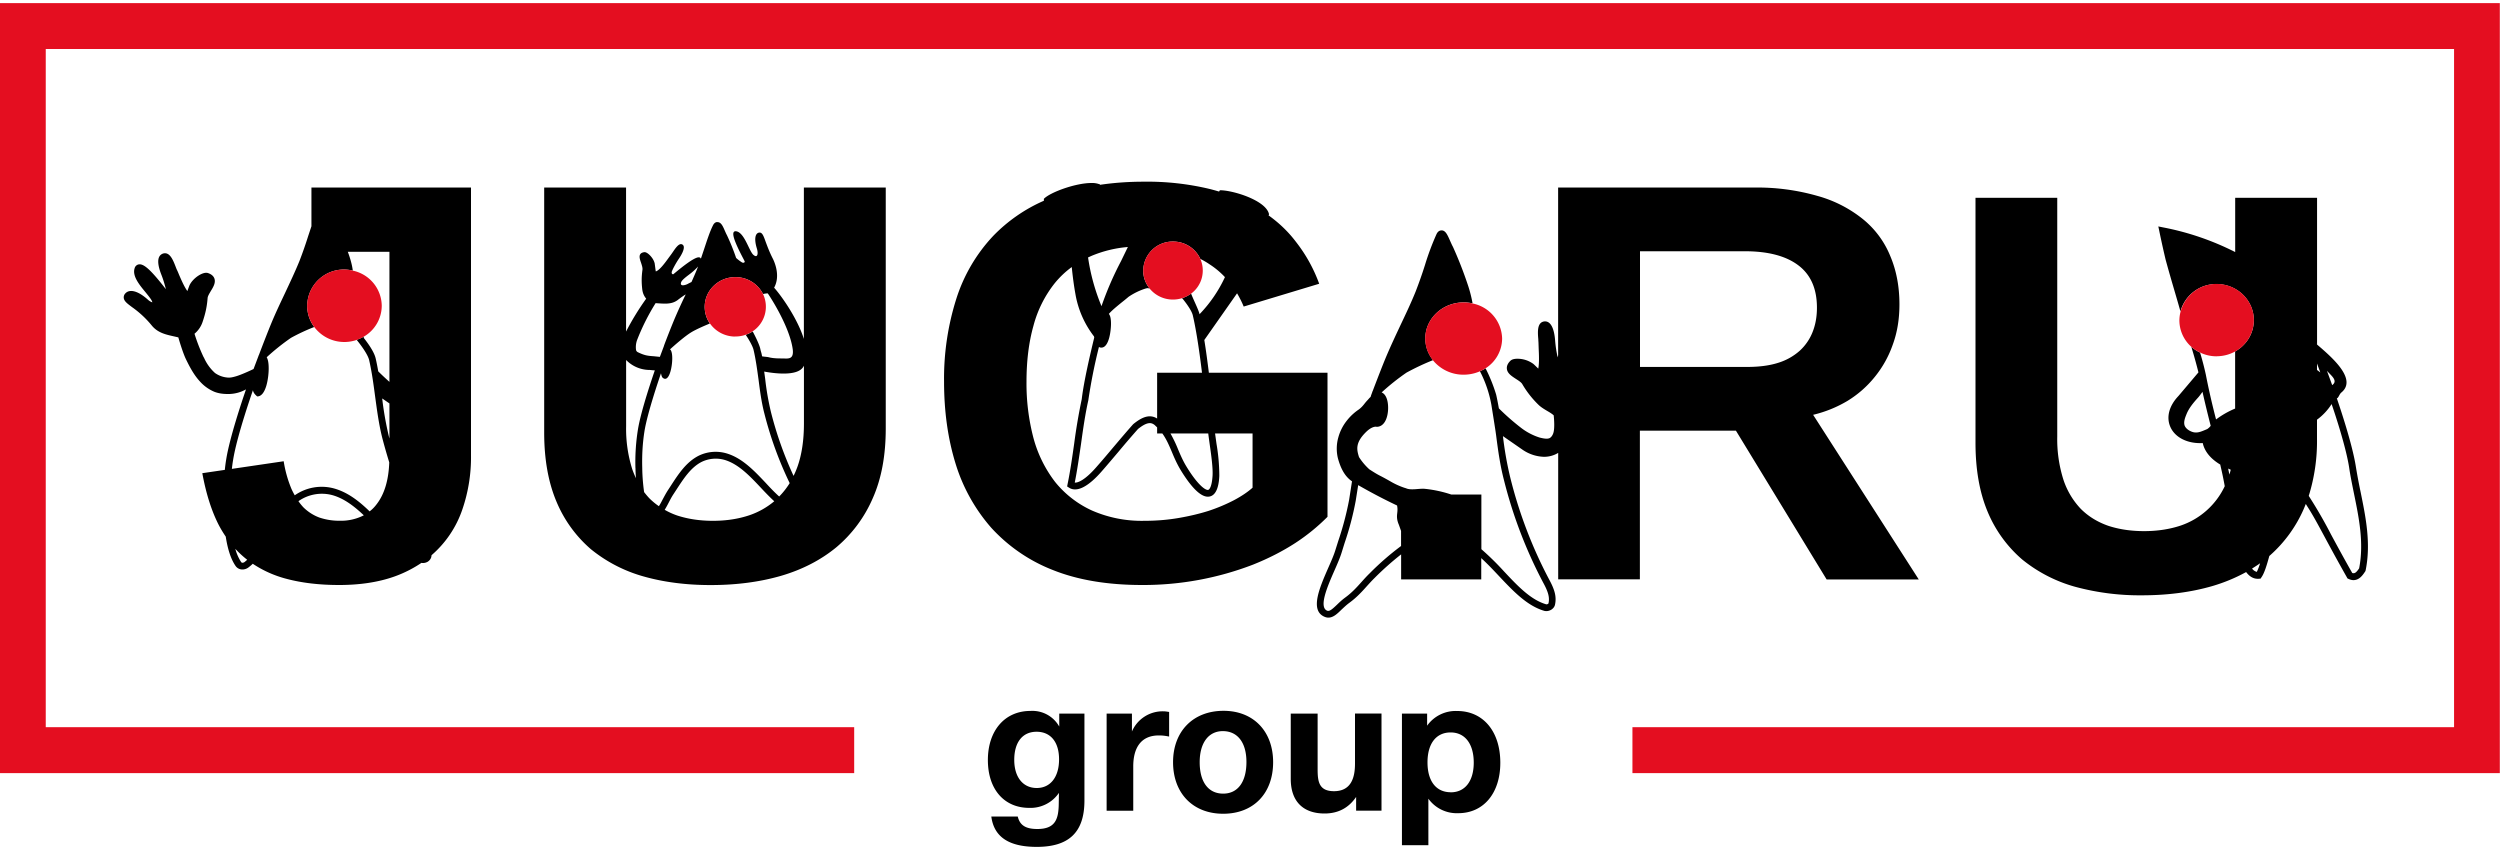
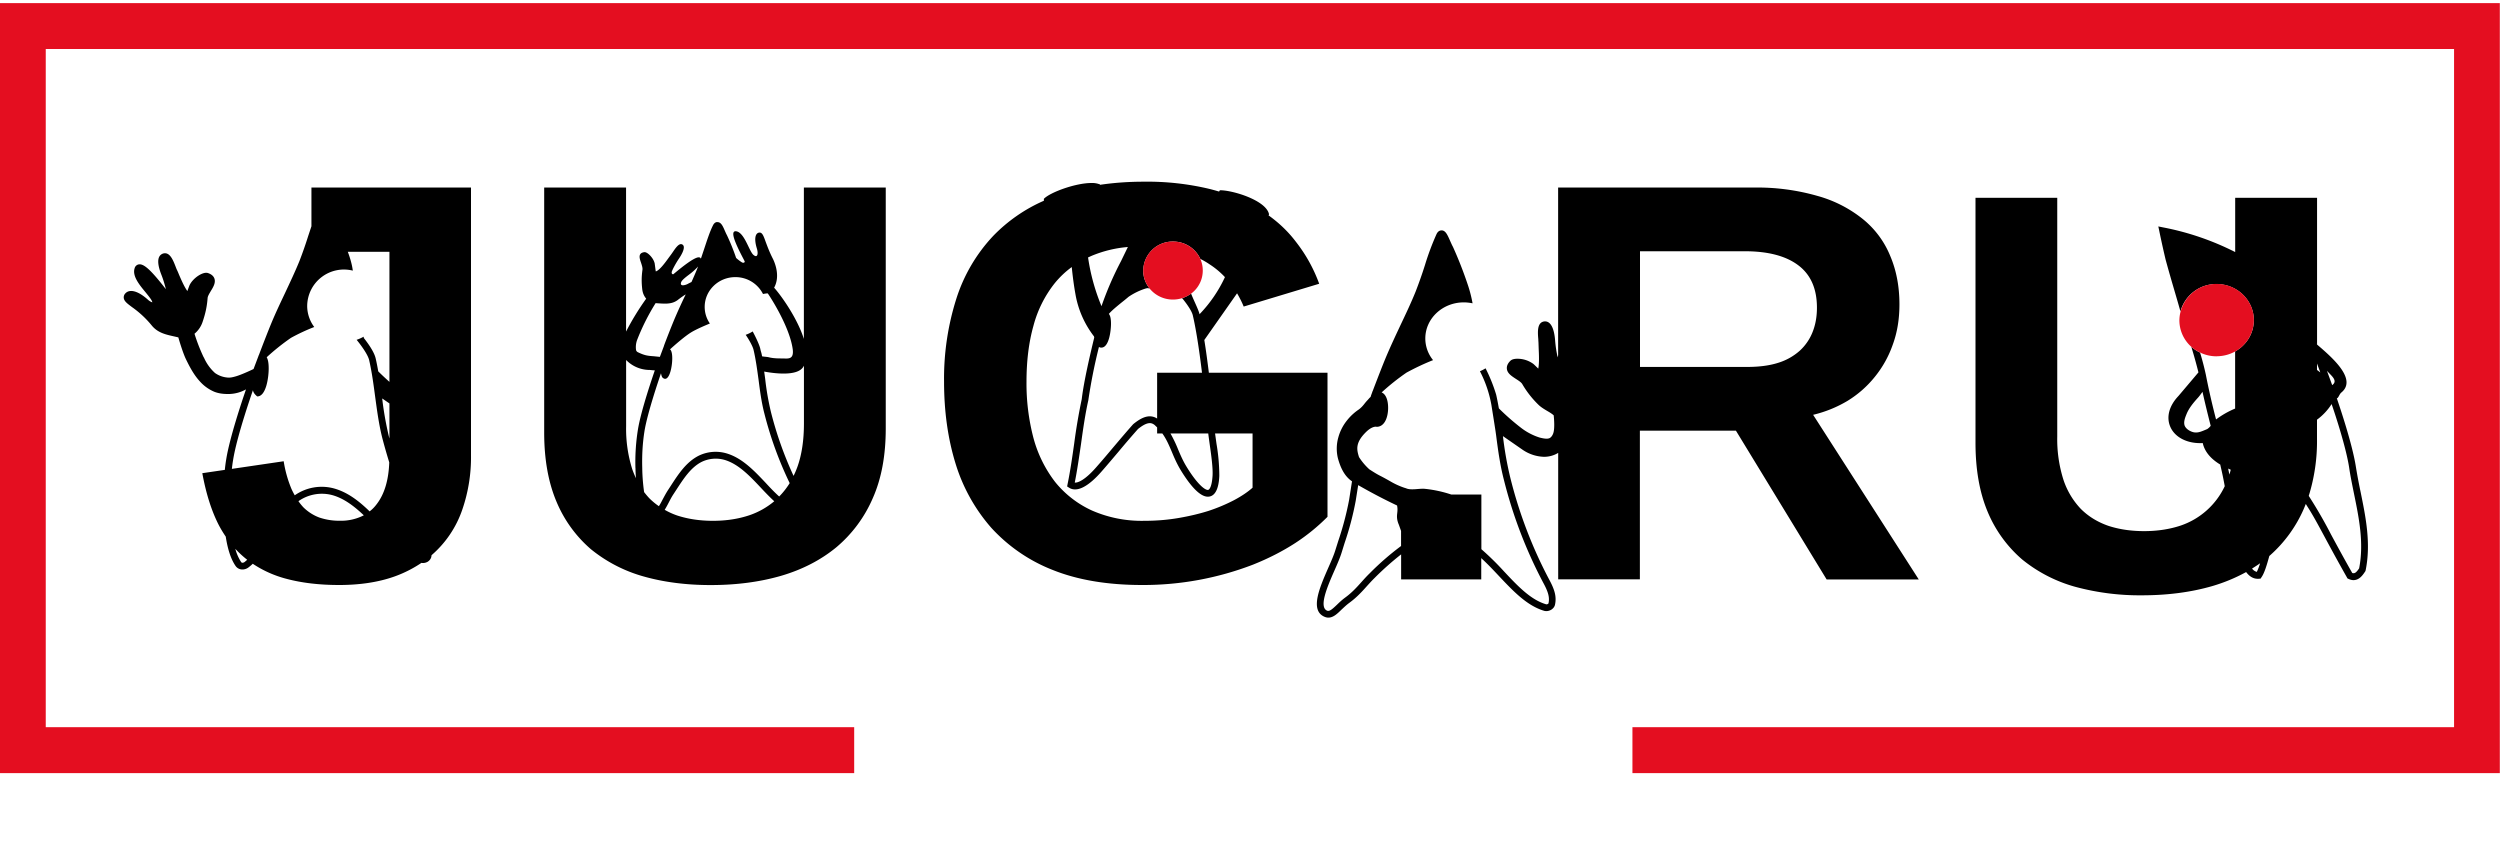
<svg xmlns="http://www.w3.org/2000/svg" width="400" height="136" fill="none">
  <path fill="#000" d="M316.08 31.65v39.21c0 4.27.65 7.95 1.95 11.04a20.42 20.42 0 0 0 5.5 7.6 23.3 23.3 0 0 0 8.44 4.37 39.4 39.4 0 0 0 10.74 1.38c4.08 0 7.83-.49 11.23-1.47a27.03 27.03 0 0 0 5.44-2.25c.56.74 1.22 1.14 2.06 1.07l.25-.02.14-.21c.46-.65.82-1.82 1.26-3.41a21.3 21.3 0 0 0 5.54-7.6l.3-.73.21.35c.94 1.45 1.7 2.88 2.87 5.05a346.6 346.6 0 0 0 3.5 6.36l.08.15.16.08c.3.14.57.2.81.2.94 0 1.5-.84 1.81-1.3l.1-.15.03-.11c.88-4.31.02-8.49-.8-12.53a87.2 87.2 0 0 1-.78-4.17c-.59-3.64-2.53-9.37-3.03-10.84.25.02.39-.65.73-.92 2.57-2.12-1.48-5.61-3.89-7.67.1.27.2.53 0-.01-.21-.56-.11-.3 0-.02V31.65h-13.1v8.68a43.64 43.64 0 0 0-11.5-3.94l-.8-.16.17.8c0 .02.46 2.25 1 4.52.59 2.15 1 3.55 1.42 4.98.29 1 .59 2 .95 3.3a5.93 5.93 0 0 1 5.77-4.38c3.3 0 5.97 2.59 5.97 5.78 0 2.14-1.2 4-2.99 5v9.14a14.2 14.2 0 0 0-3.05 1.74 117.6 117.6 0 0 1-1.64-7.18 44.8 44.8 0 0 0-.92-3.52 5.87 5.87 0 0 1-1.4-.93 83.2 83.2 0 0 1 1.14 4.1l-3.2 3.78c-1.5 1.58-1.97 3.38-1.3 4.93.74 1.71 2.76 2.73 5.19 2.6.29 1.34 1.25 2.51 2.8 3.44l.06.28c.3 1.27.5 2.3.66 3.18a12.09 12.09 0 0 1-7.05 6.3c-1.77.59-3.73.89-5.86.89-2.1 0-4.01-.29-5.72-.85-1.72-.6-3.19-1.5-4.4-2.71a12.38 12.38 0 0 1-2.8-4.72 21.48 21.48 0 0 1-.97-6.86V31.65h-13.08Zm57.07 29.97-.84-2.3c.62.75 1.85 1.56.84 2.3Zm-2.43-3.46.53 1.43-.53-.4v-1.03Zm0 12.03v-3.04a9.31 9.31 0 0 0 2.34-2.5c.7 2.04 2.28 6.89 2.79 10.07.2 1.4.5 2.83.78 4.22.8 3.9 1.63 7.94.83 12-.44.64-.7.87-1.1.74-1.48-2.61-2.54-4.58-3.4-6.17a72.23 72.23 0 0 0-2.9-5.12l-.66-1.05a29.34 29.34 0 0 0 1.32-9.15Zm-9.1 19.92a9.28 9.28 0 0 1-.53 1.39 1.38 1.38 0 0 1-.76-.53c.44-.28.88-.56 1.3-.86Zm-8.46-21.46-.36.15c-.49.2-.94.4-1.45.4-.34 0-.67-.1-1-.28-.43-.23-.74-.57-.83-.9-.16-.58.12-1.26.32-1.75.4-1 1.14-1.87 1.8-2.6.22-.23.45-.56.66-.84l.1-.14c.38 1.73.84 3.58 1.31 5.44a2.3 2.3 0 0 1-.55.52Zm3.76 6.5c-.07.27-.13.53-.21.78-.07-.3-.14-.62-.2-.96l.41.19Z" />
  <path fill="#000" d="m370.74 55.12-.02-.02v.02h.01ZM168.45 91.2c4 1.6 8.76 2.4 14.3 2.4a48.88 48.88 0 0 0 17.71-3.25c2.51-1 4.78-2.17 6.79-3.47a31.47 31.47 0 0 0 5.15-4.19V59.64h-18.98c-.2-1.58-.44-3.45-.73-5.24l5.24-7.47c.4.68.77 1.4 1.06 2.12l12.08-3.65a24.29 24.29 0 0 0-3.73-6.72c-1.21-1.6-2.67-3-4.37-4.22l.07-.14v-.05c-.46-2.2-5.72-3.82-7.81-3.83h-.05l-.02.04-.11.17c-.5-.15-1-.29-1.52-.42a42.82 42.82 0 0 0-10.47-1.16c-2.51 0-4.85.17-7.06.5v-.06l-.06-.02a3.36 3.36 0 0 0-1.31-.21c-2.52 0-6.53 1.46-7.58 2.5l-.03.03v.31a25.48 25.48 0 0 0-8.11 5.63 26.25 26.25 0 0 0-5.9 10.06 42.18 42.18 0 0 0-1.96 13.26c0 4.72.6 9.06 1.82 13.04a27.97 27.97 0 0 0 5.72 10.32 26.27 26.27 0 0 0 9.86 6.77Zm24.87-21.85c.06.53.15 1.13.24 1.8.25 1.75.52 3.74.45 4.94-.1 1.7-.48 2.3-.76 2.3-.5 0-1.7-.95-3.35-3.63-.6-.96-1.02-1.94-1.42-2.89a20.4 20.4 0 0 0-1.21-2.52h6.05Zm-10.4-26.06a4.7 4.7 0 0 1 4.76-4.64 4.77 4.77 0 0 1 4.37 2.77c.52.27 1.02.55 1.48.87a13 13 0 0 1 2.46 2.05 21.62 21.62 0 0 1-4.07 5.94l-.01-.07c-.17-.7-.92-2.17-1.34-3.24-.43.32-.93.58-1.46.74l.04.01c.5.59 1.52 1.94 1.7 2.74.6 2.55 1.12 6.29 1.47 9.18h-7.18v7.33a2.14 2.14 0 0 0-1.17-.36c-.97 0-1.9.65-2.6 1.21l-.07.06c-1.02 1.14-2.13 2.46-3.2 3.72-.9 1.07-1.75 2.08-2.52 2.95-2.06 2.41-3.17 2.67-3.55 2.67h-.07c.4-2.01.7-4.12 1-6.16.34-2.48.68-4.83 1.17-7.01a86.85 86.85 0 0 1 1.7-8.53c.12.06.24.1.38.1 1.27 0 1.55-2.83 1.55-3.82 0-.46-.04-.84-.12-1.13-.06-.2-.14-.34-.22-.45.5-.57 1.18-1.12 1.96-1.76.38-.3.78-.62 1.19-.97a10.4 10.4 0 0 1 2.81-1.35l.28-.04.3.08a4.5 4.5 0 0 1-1.05-2.89Zm-8.3-2.34a19.13 19.13 0 0 1 5.84-1.43l-1.1 2.27a51.82 51.82 0 0 0-3.12 7.2 32.53 32.53 0 0 1-2.15-7.8l.53-.24Zm-9.28 11.22a18.58 18.58 0 0 1 3.42-6.86c.8-.98 1.7-1.84 2.72-2.58.15 1.5.35 3.02.59 4.33a15.3 15.3 0 0 0 2.96 6.75l.01.01.02.11.02.07c-.6 2.47-1.67 7-2 9.86a92.69 92.69 0 0 0-1.2 7.04c-.31 2.18-.63 4.44-1.07 6.57l-.07.36.31.2c1.24.8 3.09-.13 5.35-2.76.77-.88 1.63-1.9 2.53-2.96a153.5 153.5 0 0 1 3.15-3.67c.55-.44 1.27-.94 1.89-.94.27 0 .52.1.77.3l.4.38v.97h.83c.64.88 1.06 1.86 1.52 2.94.41.99.85 2 1.49 3.04 1.7 2.75 3.14 4.14 4.27 4.14 1.64 0 1.8-2.5 1.84-3.32a31 31 0 0 0-.45-5.14l-.23-1.66h6v8.68c-.76.68-1.75 1.35-2.97 2a27.66 27.66 0 0 1-4.04 1.7c-1.48.47-3.09.85-4.83 1.15-1.75.3-3.57.45-5.46.45a19.8 19.8 0 0 1-8.4-1.65 16.21 16.21 0 0 1-5.9-4.58 20.05 20.05 0 0 1-3.46-7.03 34.38 34.38 0 0 1-1.11-8.99c0-3.3.36-6.27 1.1-8.91Z" />
  <path fill="#E40E20" d="M354.65 57c1.09 0 2.1-.28 2.98-.77a5.75 5.75 0 0 0 2.99-5c0-3.2-2.67-5.8-5.96-5.8a5.93 5.93 0 0 0-5.96 5.8 5.69 5.69 0 0 0 3.33 5.18c.78.38 1.67.6 2.62.6Zm-166.97-9.07a4.92 4.92 0 0 0 2.9-.95 4.6 4.6 0 0 0 1.47-5.56 4.77 4.77 0 0 0-4.37-2.77 4.7 4.7 0 0 0-4.77 4.64c0 1.1.4 2.1 1.05 2.9a4.8 4.8 0 0 0 3.72 1.74Z" />
  <path fill="#000" d="M63.28 92.18a19.3 19.3 0 0 0 4.15-2.12c.32.06.67 0 .98-.17.31-.19.52-.47.6-.79l.04-.27a16.8 16.8 0 0 0 4.93-7.33 25.63 25.63 0 0 0 1.38-8.64V30.01H49.83v6.19l-.52 1.57a64.74 64.74 0 0 1-1.4 4c-.71 1.74-1.53 3.46-2.31 5.13-.73 1.54-1.48 3.12-2.14 4.7-.58 1.4-1.36 3.41-2.06 5.26l-.05.04.02.02-.8 2.12c-.72.35-2.03.94-2.82 1.17-.42.12-.9.25-1.33.2a4.04 4.04 0 0 1-2.02-.73 7.2 7.2 0 0 1-1.75-2.42l-.1-.17a28.7 28.7 0 0 1-1.43-3.69 4.2 4.2 0 0 0 1.29-1.88c.47-1.4.7-2.44.81-3.86.03-.3.29-.72.52-1.11.4-.65.8-1.33.56-2-.14-.38-.48-.68-1.02-.86-.79-.28-2.42.8-2.96 1.96l-.28.74a1.8 1.8 0 0 1-.06.18c-.5-.67-1.02-1.89-1.34-2.63-.12-.3-.23-.56-.33-.76-.07-.14-.14-.33-.22-.54-.4-1.02-.9-2.3-1.9-2.1-.3.07-.55.25-.7.52-.31.57-.2 1.54.32 2.87.35.88.6 1.8.73 2.34-2.38-3.06-3.52-4.1-4.33-3.97a.83.83 0 0 0-.66.59c-.43 1.25.73 2.66 1.76 3.9.45.56.96 1.18 1.04 1.49l.02.1a2.1 2.1 0 0 1-.75-.47c-1.53-1.36-2.86-1.72-3.56-.97a.91.91 0 0 0-.26.71c.05.54.54.9 1.34 1.5a15.9 15.9 0 0 1 3.2 3c.94 1.1 2.18 1.38 3.49 1.67l.7.16.02.06c.02.09.66 2.3 1.18 3.39.58 1.2 1.29 2.58 2.32 3.67a6.4 6.4 0 0 0 2.26 1.59c.6.23 1.27.35 2.12.35h.24a5.8 5.8 0 0 0 2.69-.74c-.69 2-2.62 7.78-3.16 11.16-.1.57-.17 1.14-.23 1.72l-3.6.53c.59 3.23 1.46 6 2.62 8.27.35.67.73 1.29 1.13 1.88.27 1.77.74 3.47 1.55 4.66a1.32 1.32 0 0 0 1.11.6c.4 0 .75-.16.96-.32.26-.2.5-.4.7-.6a17.76 17.76 0 0 0 5.43 2.42c2.45.65 5.25.98 8.39.98 3.41 0 6.42-.47 9.02-1.42Zm-.97-22.03-.06-.2a51.61 51.61 0 0 1-1.1-6.2l1.16.8v5.6Zm-21.16-7.03v.16c-.01-.1-.02-.18 0-.16Zm-2.04 26.82a.6.6 0 0 1-.37.1c-.05-.02-.1-.03-.17-.13a7.36 7.36 0 0 1-.92-2.1 15.52 15.52 0 0 0 1.9 1.75c-.13.13-.28.25-.44.38Zm7.53-11.7a19.1 19.1 0 0 1-1.25-4.44l-8.29 1.22c.05-.47.11-.93.19-1.39.62-3.95 3.16-11.12 3.18-11.2.08.53.52.84.68 1 .64 0 1.13-.59 1.47-1.74.23-.8.37-1.84.37-2.75 0-.81-.1-1.4-.32-1.78a36.1 36.1 0 0 1 3.88-3.1 30.7 30.7 0 0 1 3.73-1.74 5.63 5.63 0 0 1-1.13-3.39 5.88 5.88 0 0 1 7.3-5.63c-.02-.11-.1-1.01-.64-2.57l-.16-.44h6.66V61.1a47.23 47.23 0 0 1-1.79-1.68c-.12-.68-.25-1.37-.41-2.06-.24-1.07-1.25-2.46-1.9-3.28l-.03-.21c-.36.2-.73.37-1.12.5.61.74 1.77 2.29 2 3.23.45 1.96.71 3.97.97 5.91.3 2.2.6 4.49 1.17 6.7.34 1.3.7 2.54 1.08 3.77-.1 2.86-.78 5.1-2.02 6.7-.33.44-.7.82-1.12 1.14-1.69-1.64-3.5-3.06-5.7-3.67a7.51 7.51 0 0 0-6.28 1.1 11.8 11.8 0 0 1-.52-1.01Zm4.52 4.59a7.26 7.26 0 0 1-2.61-1.65c-.28-.3-.55-.63-.8-.99a6.5 6.5 0 0 1 5.42-.97c1.87.52 3.5 1.77 5.04 3.23a8 8 0 0 1-3.84.87 9.9 9.9 0 0 1-3.2-.49Zm211.22 9.88v-23.8h15.37l14.51 23.8H307l-16.9-26.34a19.56 19.56 0 0 0 5.5-2.23 16.9 16.9 0 0 0 4.36-3.83 17.04 17.04 0 0 0 2.88-5.16c.72-1.96 1.07-4.1 1.07-6.45 0-2.88-.5-5.46-1.47-7.74a14.7 14.7 0 0 0-4.35-5.88 20.1 20.1 0 0 0-7.32-3.74 34.9 34.9 0 0 0-10.21-1.33H249.3v26.82l-.07.35a18.9 18.9 0 0 1-.41-2.7c-.16-2-.72-3.06-1.62-3.06a.84.84 0 0 0-.27.04c-1 .26-.9 1.7-.8 2.84 0 .23.03.45.03.62l.03.88c.04.87.11 2.32-.07 3.18l-.18-.18c-.25-.24-.48-.47-.6-.57a4.3 4.3 0 0 0-2.56-.83c-.53 0-.9.11-1.13.34-.41.4-.6.84-.55 1.27.07.73.77 1.17 1.44 1.61.42.27.86.55 1.02.83a15.48 15.48 0 0 0 2.56 3.28c.4.4.9.7 1.4 1 .4.23.78.46 1.07.72.08.72.18 2.23-.08 2.9-.13.37-.37.66-.6.76-.38.16-.98.05-1.6-.11a9.7 9.7 0 0 1-2.84-1.47 37.26 37.26 0 0 1-3.65-3.19c-.13-.73-.27-1.46-.43-2.18a25.6 25.6 0 0 0-1.7-4.23c-.28.18-.58.33-.9.47a18.85 18.85 0 0 1 1.83 5.37l.37 2.32.29 1.86.1.71c.3 2.34.63 4.75 1.24 7.1a72.96 72.96 0 0 0 6.3 16.48c.82 1.5 1.04 2.37.84 3.29 0 .01-.03.06-.1.1-.1.06-.22.08-.27.06-2.48-.72-4.57-2.94-6.78-5.3a44.68 44.68 0 0 0-3.59-3.52v-8.74h-4.8a19.82 19.82 0 0 0-4.26-.92c-.32-.03-.7 0-1.12.03a8.5 8.5 0 0 1-.88.05c-.42 0-.75-.05-1-.17l-.07-.02c-.01 0-1.12-.32-2.34-1.03-.78-.45-1.2-.67-1.56-.86-.5-.25-.85-.44-1.9-1.12a9.7 9.7 0 0 1-1.65-1.96c-.35-1.14-.67-2.27 1.17-4.05.77-.74 1.32-.81 1.52-.81l.16.02c.35 0 1.02-.15 1.45-1.12.23-.52.36-1.2.36-1.9 0-1.32-.4-2.23-1.04-2.48a36.4 36.4 0 0 1 3.98-3.17 39 39 0 0 1 4.25-2 5.5 5.5 0 0 1-1.24-3.46c0-3.2 2.76-5.78 6.16-5.78.48 0 .95.06 1.4.15a20.7 20.7 0 0 0-.78-3.02 63.6 63.6 0 0 0-2.36-6.02c-.16-.28-.3-.62-.45-.95-.43-.97-.73-1.67-1.36-1.68-.37.01-.63.2-.83.63a41.81 41.81 0 0 0-1.83 4.9 70.01 70.01 0 0 1-1.49 4.24c-.74 1.83-1.61 3.66-2.45 5.43-.76 1.62-1.55 3.3-2.26 4.98-.62 1.48-1.44 3.61-2.19 5.58l-.05.05.02.02-.22.6c-.03.2-.1.26-.25.39-.48.56-.27.28-.72.82-.28.37-.6.75-1.03 1.05a8.34 8.34 0 0 0-1.89 1.78 7.47 7.47 0 0 0-1.34 2.66 6.6 6.6 0 0 0-.06 3.35c.35 1.25.93 2.78 2.25 3.67l-.46 2.96a48.46 48.46 0 0 1-1.74 6.59l-.46 1.46c-.24.79-.68 1.8-1.15 2.86-1.38 3.16-2.95 6.76-.62 7.79.23.1.44.15.65.15.78 0 1.43-.62 2.1-1.28.39-.36.77-.73 1.23-1.07 1.18-.86 2-1.76 2.78-2.63.41-.45.83-.92 1.3-1.38a46.95 46.95 0 0 1 4.23-3.76v4H237v-3.4c.97.89 1.9 1.87 2.8 2.83 2.32 2.46 4.51 4.78 7.26 5.6.35.1.77.04 1.13-.17.32-.2.54-.48.61-.81.3-1.37-.14-2.56-.94-4.04a71.85 71.85 0 0 1-6.2-16.23 55.4 55.4 0 0 1-1.19-6.7l3.13 2.17a6.38 6.38 0 0 0 3.44 1.14c.83 0 1.6-.22 2.27-.63v20.23h13.07v.02Zm0-52.51h16.79c3.7 0 6.54.74 8.52 2.22 2.01 1.49 3.02 3.76 3.02 6.81 0 1.4-.22 2.67-.67 3.83a8.04 8.04 0 0 1-2.04 3.02 9.26 9.26 0 0 1-3.46 1.96c-1.4.45-3.06.67-5.02.67H262.4V40.2Zm-38.22 47.17a43.38 43.38 0 0 0-4.98 4.33c-.5.48-.93.96-1.35 1.43-.78.87-1.52 1.69-2.6 2.48-.52.38-.96.8-1.34 1.17-.82.78-1.2 1.08-1.57.92-1.35-.6.1-3.93 1.17-6.37.48-1.09.93-2.12 1.19-2.98l.45-1.45a48.44 48.44 0 0 0 1.78-6.75l.4-2.53a86.9 86.9 0 0 0 6.22 3.26c.1.5.07.84.03 1.19-.06.52-.11 1.05.27 1.92l.34.96v2.42Zm-95.53-33.11c-1-3.2-3.48-6.78-4.77-8.23.97-1.77.2-3.79-.17-4.57-.58-1.12-.92-2.07-1.18-2.76-.34-.96-.54-1.49-.97-1.49a.63.63 0 0 0-.19.03c-.57.2-.67 1.16-.25 2.52.15.5.16.93.02 1.12-.11.16-.31.12-.55-.08-.26-.2-.54-.78-.83-1.38-.53-1.1-1.14-2.34-2-2.42-.2-.02-.3.07-.35.15-.32.54.62 2.49 1.59 4.33l.18.36c-.02.14-.1.2-.22.2a.52.52 0 0 1-.2-.04 6.3 6.3 0 0 1-.96-.73 34.66 34.66 0 0 0-1.48-3.66c-.12-.21-.22-.46-.33-.7-.33-.76-.6-1.36-1.16-1.37-.22-.04-.53.08-.75.55-.5 1-.93 2.34-1.4 3.76l-.52 1.55c-.05-.15-.16-.23-.34-.23-.78 0-2.87 1.72-3.77 2.46l-.3.25c-.1 0-.17-.02-.2-.07-.07-.09-.07-.22-.05-.31.05-.24.58-1.29 1.19-2.18.33-.49.86-1.4.72-1.92a.46.46 0 0 0-.44-.34c-.43 0-.9.68-1.27 1.23l-.28.4-.4.54c-.58.8-1.45 2-2.07 2.2-.03-.12-.07-.45-.1-.68l-.08-.6c-.2-.9-1.15-1.8-1.58-1.8l-.03-.01c-.35.04-.58.15-.7.34-.22.35-.05.85.13 1.37.13.4.27.82.22 1.14-.15 1.1-.16 1.94-.03 3.1.07.57.25 1.03.63 1.5a42.1 42.1 0 0 0-3.22 5.26V30.01h-13.1v39.2c0 4.28.66 7.96 1.96 11.04a20.42 20.42 0 0 0 5.5 7.61 23.3 23.3 0 0 0 8.44 4.37c3.25.92 6.83 1.38 10.74 1.38 4.08 0 7.83-.49 11.23-1.47 3.43-1 6.4-2.54 8.88-4.58a21.24 21.24 0 0 0 5.82-7.84c1.4-3.15 2.08-6.86 2.08-11.17V30.01h-13.1v24.25h.01Zm-19.6-9.2c.16-.3.66-.7 1.19-1.1a9.9 9.9 0 0 0 1.47-1.32l-.17.44a62.6 62.6 0 0 1-.88 2.04l-.48.24a2 2 0 0 1-.88.29c-.1 0-.25-.03-.31-.13s-.04-.26.06-.47Zm-7.07 9.28a34.95 34.95 0 0 1 2.94-5.84l.23.02c.45.03.88.06 1.27.06.9 0 1.5-.18 2.05-.59.44-.35.86-.64 1.26-.89l-.06.14a91.64 91.64 0 0 0-1.73 3.8 136.7 136.7 0 0 0-1.68 4.26l.01.01-.67 1.79-.97-.1c-.94-.07-1.42-.1-2.54-.64a.53.53 0 0 1-.3-.35 3.3 3.3 0 0 1 .19-1.67Zm-.28 20.57c0 .5.03 1.04.07 1.6a14.8 14.8 0 0 1-.6-1.47 21.47 21.47 0 0 1-.97-6.85V57.6a5.28 5.28 0 0 0 3.63 1.59h.08c.12 0 .27.02.43.04l.45.03c-.28.83-2.22 6.41-2.71 9.52a32.86 32.86 0 0 0-.39 6.13Zm18.25 7.52c-1.78.6-3.73.9-5.86.9-2.1 0-4-.29-5.72-.85a11.4 11.4 0 0 1-2-.91c.23-.37.43-.74.63-1.13.23-.44.46-.9.78-1.38l.47-.72c1.14-1.75 2.3-3.56 4.04-4.44a5.16 5.16 0 0 1 3.58-.34c2.26.63 4.1 2.58 5.87 4.46.72.77 1.43 1.51 2.16 2.18a12.35 12.35 0 0 1-3.95 2.23Zm4.74-2.99c-.73-.65-1.44-1.4-2.16-2.18-1.88-1.99-3.82-4.04-6.37-4.75a6.19 6.19 0 0 0-4.36.41c-2 1.02-3.25 2.95-4.46 4.82l-.47.72c-.34.53-.6 1.04-.84 1.48-.2.39-.38.73-.59 1.05a10.9 10.9 0 0 1-1.48-1.22c-.31-.32-.6-.67-.88-1.03a29.83 29.83 0 0 1-.3-3.85c-.06-2.1.06-4.05.36-5.93.47-2.88 2.28-8.2 2.64-9.24.05.3.13.57.24.69.14.13.28.2.42.2.73 0 1.14-1.94 1.14-3.29 0-.47-.06-1.22-.36-1.42.61-.56 2.33-2.08 3.38-2.72.87-.54 2.5-1.21 3-1.42a4.64 4.64 0 0 1-.83-2.66c0-2.63 2.2-4.76 4.9-4.76a4.93 4.93 0 0 1 4.43 2.7c.26-.05.53-.1.76-.1.37.51 3.51 5.33 4 8.96.2 1.72-.8 1.45-1.74 1.45-.52 0-1.38 0-2.1-.19-.27-.07-.76-.08-1.07-.15-.11-.67-.16-.6-.3-1.27-.15-.62-.73-1.84-1.2-2.71-.35.22-.72.4-1.12.54.49.71 1.12 1.8 1.26 2.41.37 1.59.58 3.2.8 4.79.23 1.79.47 3.64.94 5.43a58.56 58.56 0 0 0 4.04 11.1c-.5.8-1.05 1.5-1.68 2.14Zm3.96-11.7c0 2.7-.35 5.04-1.06 7-.18.48-.37.95-.6 1.4a58.12 58.12 0 0 1-3.62-10.22 43.3 43.3 0 0 1-.92-5.3l-.16-1.17c.64.12 1.88.32 3.1.32 1.6 0 2.66-.34 3.12-1.02l.14-.23v9.23Z" />
-   <path fill="#E40E20" d="M117.65 53.84a5 5 0 0 0 2.76-.82 4.72 4.72 0 0 0 1.67-5.98 4.91 4.91 0 0 0-4.43-2.7c-2.7 0-4.9 2.12-4.9 4.75 0 .99.3 1.9.84 2.66a4.94 4.94 0 0 0 4.06 2.1Zm-62.55.88a6.11 6.11 0 0 0 3.08-.84 5.74 5.74 0 0 0 2.9-4.95 5.82 5.82 0 0 0-4.64-5.63 5.87 5.87 0 0 0-7.3 5.63c0 1.27.43 2.43 1.14 3.39a6.01 6.01 0 0 0 4.83 2.4Zm172.93-.55c0 1.3.46 2.5 1.23 3.46a6.28 6.28 0 0 0 4.92 2.32 6.5 6.5 0 0 0 3.49-1.01 5.68 5.68 0 0 0 2.67-4.77 5.87 5.87 0 0 0-4.75-5.62c-.45-.1-.93-.16-1.4-.16-3.4 0-6.16 2.59-6.16 5.78Z" />
  <path fill="#E40E20" d="M0 .5v123.2h136.67v-7.35H7.32V7.84h385.33v108.51H261.19v7.35h138.78V.5H0Z" />
-   <path fill="#000" d="M169.48 116.25a4.93 4.93 0 0 0-4.62-2.5c-4.09 0-6.8 3.14-6.8 7.86 0 4.67 2.6 7.65 6.62 7.65a5.5 5.5 0 0 0 4.75-2.4l-.03 1.74c-.03 2.5-.57 4.04-3.43 4.04-1.86 0-2.8-.6-3.13-2h-4.23c.42 3.26 2.8 4.86 7.27 4.86 5.05 0 7.63-2.24 7.63-7.41v-13.91h-4.03v2.07Zm-3.6 9.83c-2.22 0-3.6-1.75-3.6-4.5 0-2.82 1.32-4.5 3.57-4.5s3.6 1.64 3.6 4.42c0 2.82-1.38 4.58-3.57 4.58Zm15.23-9.04v-2.86h-4.05v15.54h4.26v-7.1c0-2.84 1.14-4.95 4.09-4.95.48 0 .9.03 1.65.18v-3.94c-.42-.06-.6-.1-.93-.1a5.34 5.34 0 0 0-5.02 3.23Zm14.66-3.31c-4.87 0-8.08 3.28-8.08 8.22 0 4.97 3.18 8.25 8.02 8.25s7.99-3.25 7.99-8.25c0-4.94-3.15-8.22-7.93-8.22Zm-.06 13.25c-2.37 0-3.76-1.84-3.76-5.03 0-3.1 1.42-4.97 3.7-4.97 2.37 0 3.78 1.84 3.78 4.94 0 3.19-1.38 5.06-3.72 5.06Zm21.09-4.79c0 2.35-.69 4.4-3.36 4.4-2.43 0-2.62-1.57-2.62-3.53v-8.88h-4.3v10.44c0 3.7 2.08 5.54 5.41 5.54 2.22 0 3.88-.93 5.05-2.65v2.2h4.06v-15.54h-4.24v8.02Zm16.34-8.43a5.6 5.6 0 0 0-4.8 2.35v-1.93h-4.03v21.05h4.23v-7.44a5.59 5.59 0 0 0 4.78 2.32c4.05 0 6.73-3.2 6.73-8.07 0-5-2.73-8.28-6.9-8.28Zm-1.02 13c-2.34 0-3.72-1.77-3.72-4.78 0-3.02 1.39-4.79 3.7-4.79 2.28 0 3.7 1.8 3.7 4.85-.01 2.95-1.4 4.73-3.68 4.73Z" />
</svg>